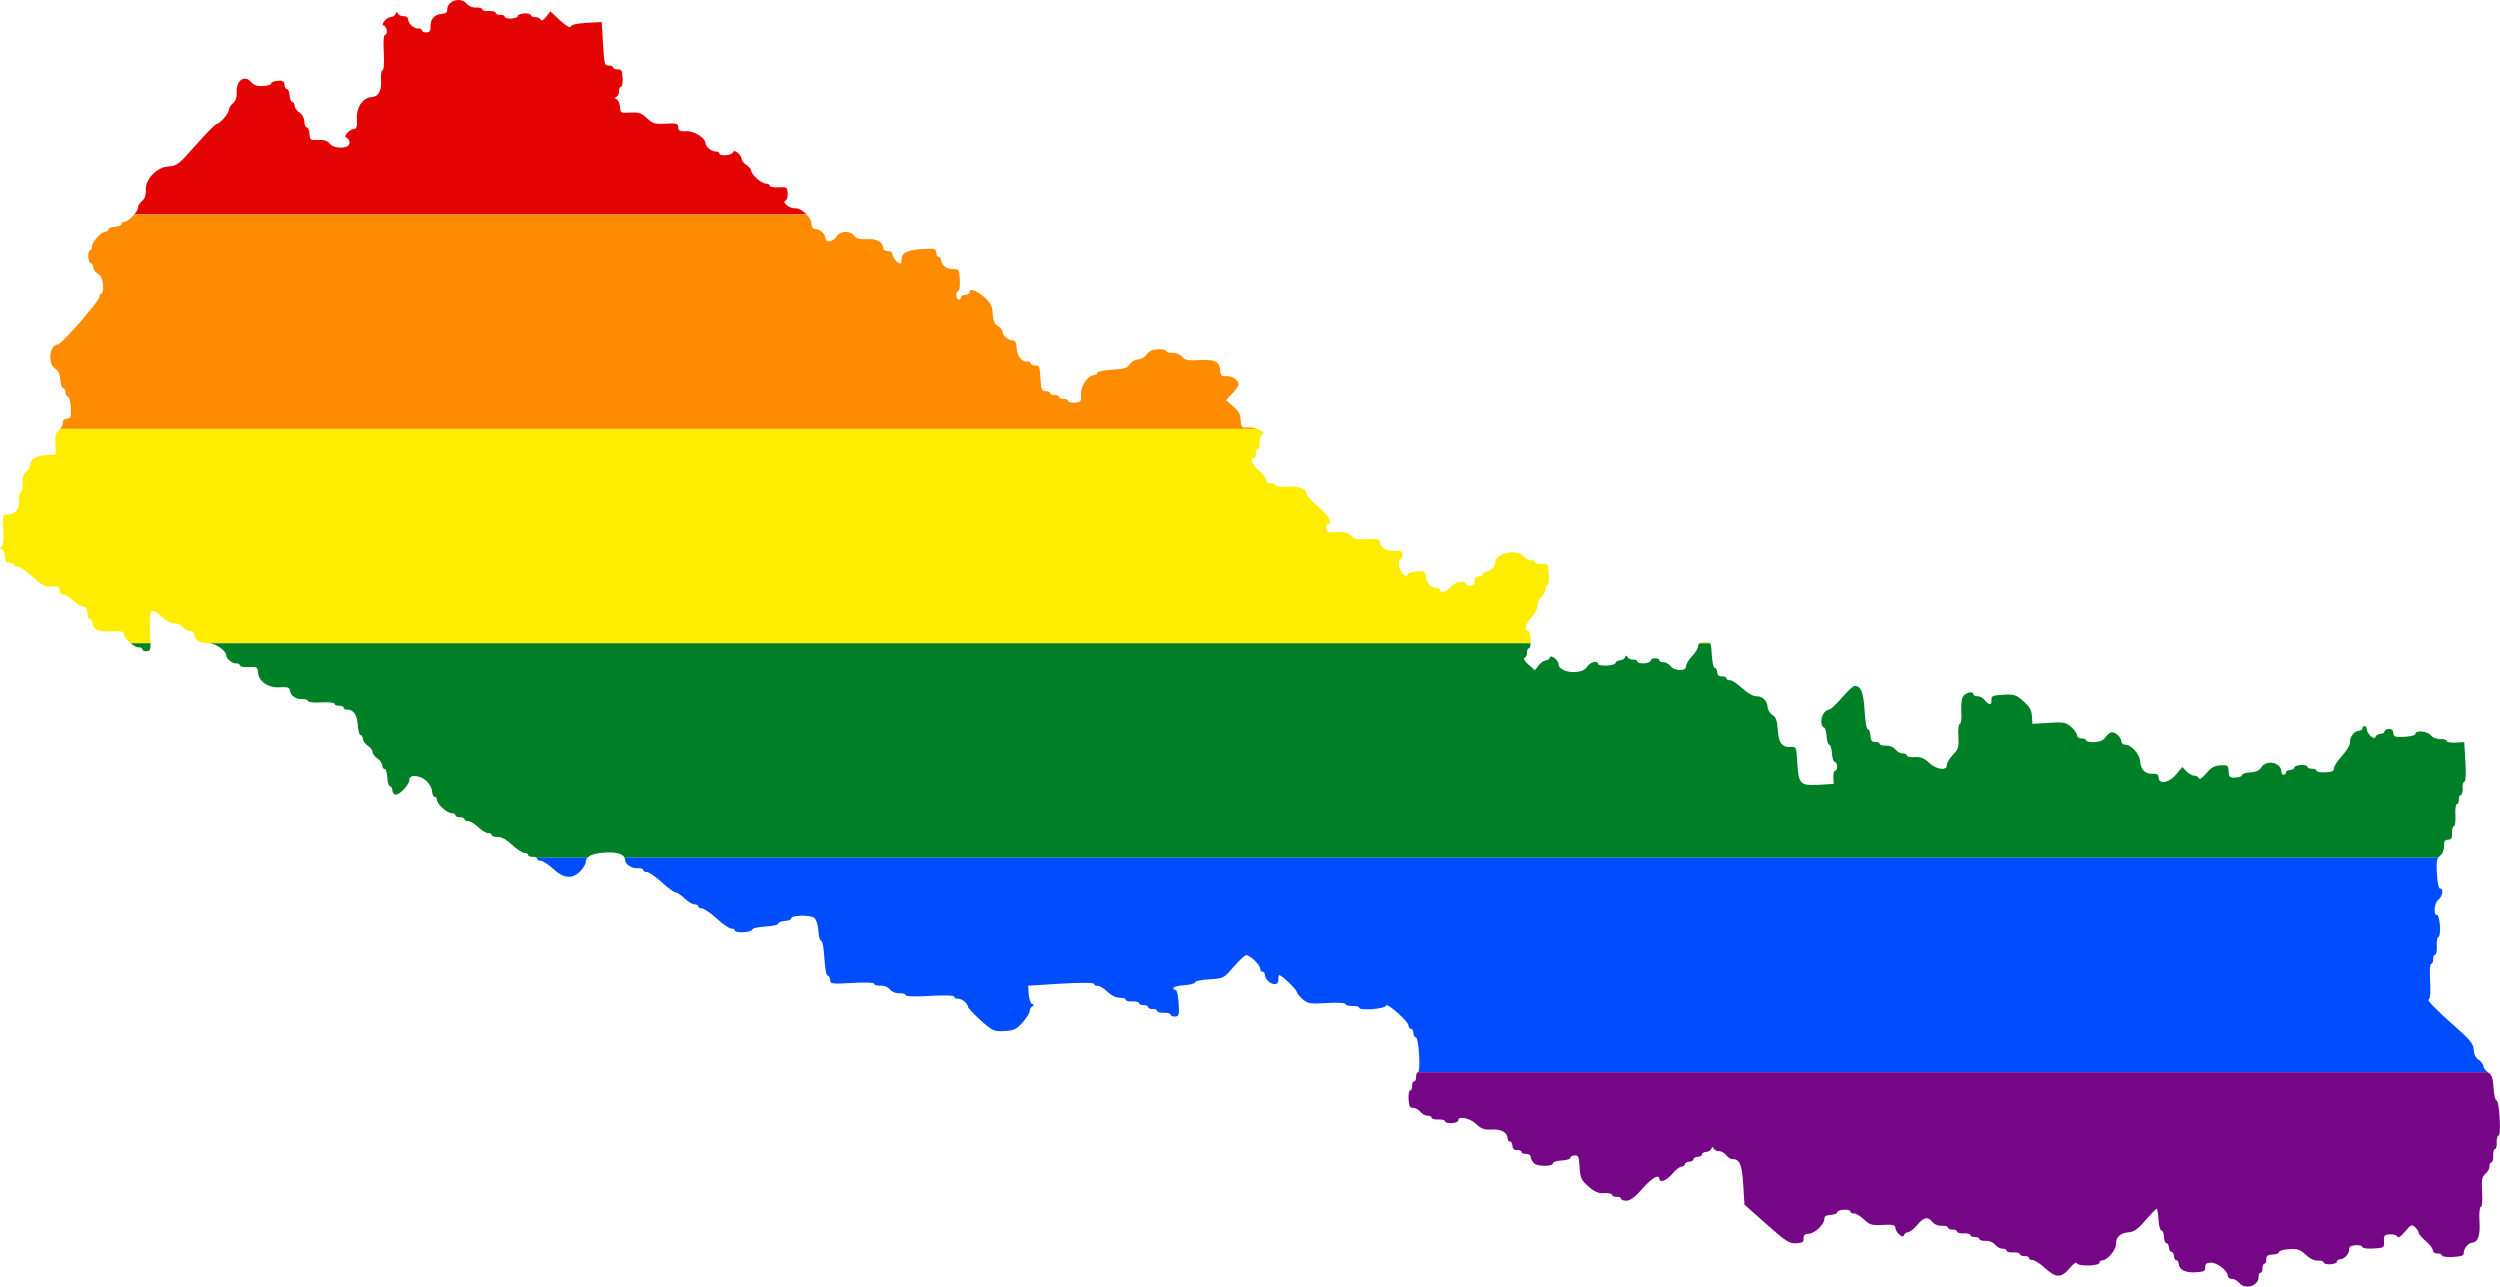
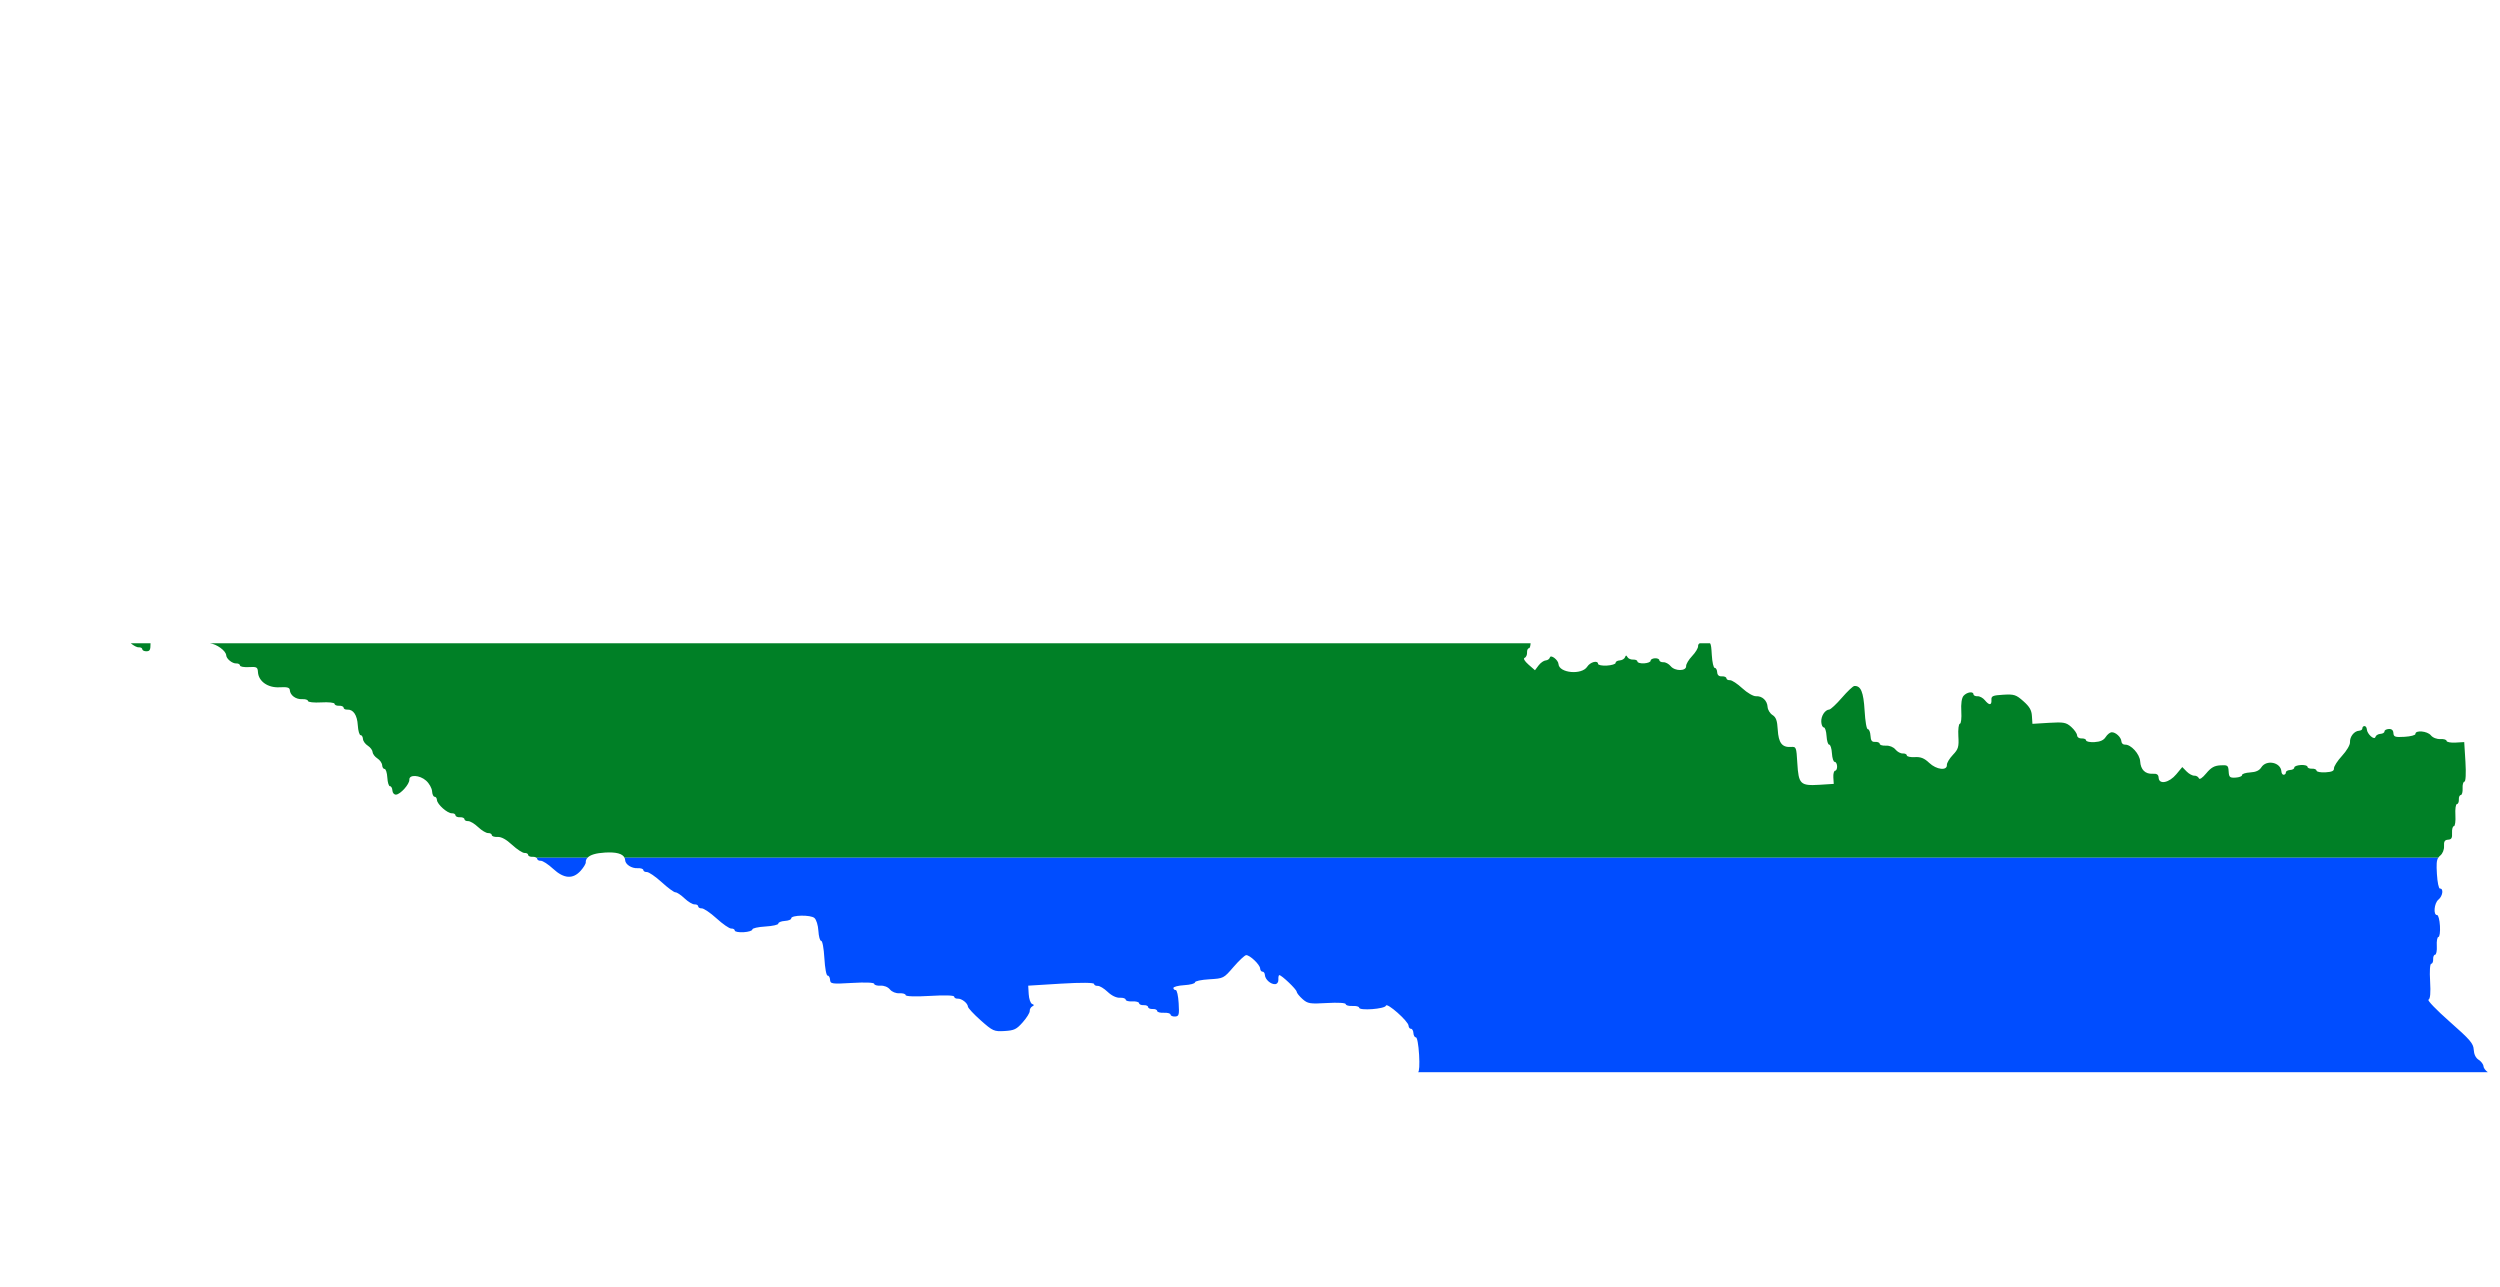
<svg xmlns="http://www.w3.org/2000/svg" xmlns:ns1="http://www.inkscape.org/namespaces/inkscape" xmlns:ns2="http://sodipodi.sourceforge.net/DTD/sodipodi-0.dtd" width="770.042" height="396.294" viewBox="0 0 770.042 396.294" id="svg2" version="1.1" ns1:version="0.48.1 " ns2:docname="ZZ1.svg">
  <defs id="defs18" />
  <ns2:namedview pagecolor="#ffffff" bordercolor="#666666" borderopacity="1" objecttolerance="10" gridtolerance="10" guidetolerance="10" ns1:pageopacity="0" ns1:pageshadow="2" ns1:window-width="1280" ns1:window-height="1004" id="namedview16" showgrid="false" fit-margin-top="0" fit-margin-left="0" fit-margin-right="0" fit-margin-bottom="0" ns1:zoom="0.70710678" ns1:cx="249.77098" ns1:cy="-48.489529" ns1:window-x="-8" ns1:window-y="-8" ns1:window-maximized="1" ns1:current-layer="svg2" />
-   <path style="fill:#e40303" d="m 140.959,0.008 c -1.694,0.113 -3.325,1.345 -3.219,3.125 0.041,0.689 -0.56,1.089 -1.688,1.156 -2.213,0.132 -3.569,1.662 -3.438,3.875 0.076,1.285 -0.251,1.753 -1.25,1.812 -0.742,0.044 -1.353,-0.223 -1.375,-0.594 -0.022,-0.371 -0.511,-0.628 -1.094,-0.594 -1.363,0.081 -3.107,-1.449 -3.188,-2.812 -0.035,-0.595 -0.618,-1.043 -1.344,-1 -0.711,0.042 -1.506,-0.299 -1.75,-0.75 -0.355,-0.656 -0.507,-0.631 -0.781,0.062 -0.189,0.477 -0.792,0.905 -1.344,0.938 -1.437,0.085 -3.393,2.358 -2.281,2.656 1.014,0.272 1.319,2.817 0.344,2.875 -0.393,0.023 -0.531,2.29 -0.344,5.438 0.187,3.148 0.018,5.414 -0.375,5.438 -0.371,0.022 -0.569,1.429 -0.469,3.125 0.2,3.371 -0.805,5.053 -3.062,5.188 -2.56,0.152 -4.58,3.211 -4.375,6.656 0.139,2.338 -0.067,3.077 -0.875,3.125 -1.478,0.088 -3.449,2.382 -2.312,2.688 0.47,0.126 0.895,0.82 0.938,1.531 0.112,1.879 -4.618,2.123 -6.094,0.312 -0.733,-0.899 -1.818,-1.262 -3.594,-1.156 -2.383,0.142 -2.544,0.017 -2.656,-1.875 -0.066,-1.113 -0.441,-1.991 -0.812,-1.969 -0.371,0.022 -0.72,-0.813 -0.781,-1.844 -0.065,-1.101 -0.705,-2.226 -1.531,-2.75 -0.774,-0.491 -1.43,-1.434 -1.469,-2.094 -0.039,-0.66 -0.379,-1.21 -0.75,-1.188 -0.371,0.022 -0.715,-0.856 -0.781,-1.969 -0.066,-1.113 -0.442,-1.991 -0.812,-1.969 -0.371,0.022 -0.706,-0.571 -0.75,-1.312 -0.062,-1.049 -0.52,-1.343 -2.094,-1.25 -1.113,0.066 -2.022,0.441 -2,0.812 0.022,0.371 -1.098,0.729 -2.5,0.812 -1.776,0.106 -2.861,-0.226 -3.594,-1.125 -2.059,-2.526 -4.787,-0.657 -4.562,3.125 0.088,1.486 -0.307,2.62 -1.156,3.312 -0.71,0.579 -1.248,1.446 -1.219,1.938 0.064,1.073 -2.781,4.376 -3.812,4.438 -0.402,0.024 -3.263,2.933 -6.375,6.469 -5.28,5.999 -5.843,6.441 -8.406,6.594 -3.651,0.217 -7.233,3.945 -7.031,7.344 0.087,1.461 -0.312,2.624 -1.156,3.312 -0.71,0.579 -1.248,1.446 -1.219,1.938 0.031,0.515 -0.477,1.364 -1.156,2.188 l 207.063,0 c -1.042,-1.096 -2.417,-1.939 -3.5,-1.875 -1.744,0.104 -4.244,-1.877 -3,-2.375 0.452,-0.181 0.752,-1.199 0.688,-2.281 -0.11,-1.846 -0.281,-1.963 -2.812,-1.812 -1.484,0.088 -2.697,-0.129 -2.719,-0.5 -0.022,-0.371 -0.52,-0.659 -1.094,-0.625 -1.275,0.076 -4.521,-2.706 -4.594,-3.938 -0.029,-0.491 -0.695,-1.322 -1.469,-1.812 -0.774,-0.491 -1.439,-1.28 -1.469,-1.781 -0.081,-1.37 -2.369,-3.257 -2.656,-2.188 -0.272,1.012 -4.161,1.386 -4.219,0.406 -0.022,-0.371 -0.511,-0.628 -1.094,-0.594 -1.227,0.073 -3.091,-1.399 -3.156,-2.5 -0.101,-1.7 -3.552,-3.892 -5.938,-3.75 -1.942,0.115 -2.404,-0.092 -2.469,-1.188 -0.071,-1.188 -0.517,-1.323 -3.844,-1.125 -3.327,0.198 -4.042,-0.004 -5.812,-1.688 -1.67,-1.588 -2.517,-1.872 -5.094,-1.719 -2.977,0.177 -3.107,0.107 -3.219,-1.781 -0.064,-1.082 -0.523,-2.124 -1,-2.312 -0.693,-0.275 -0.687,-0.458 -0.031,-0.812 0.451,-0.244 0.792,-1.008 0.75,-1.719 -0.042,-0.711 0.223,-1.322 0.594,-1.344 0.371,-0.022 0.588,-1.235 0.5,-2.719 -0.134,-2.248 -0.376,-2.692 -1.5,-2.625 -0.742,0.044 -1.384,-0.223 -1.406,-0.594 -0.022,-0.371 -0.633,-0.638 -1.375,-0.594 -1.259,0.075 -1.376,-0.392 -1.75,-6.688 l -0.406,-6.719 -4.656,0.25 c -3.132,0.186 -4.75,0.579 -4.906,1.156 -0.14,0.52 -1.432,-0.227 -3.25,-1.906 l -3,-2.781 -1.312,1.656 c -0.888,1.127 -1.451,1.429 -1.688,0.875 -0.194,-0.454 -0.914,-0.792 -1.625,-0.75 -0.711,0.042 -1.322,-0.223 -1.344,-0.594 -0.022,-0.371 -0.949,-0.629 -2.062,-0.562 -1.113,0.066 -2.022,0.41 -2,0.781 0.022,0.371 -0.856,0.746 -1.969,0.812 -1.113,0.066 -2.04,-0.192 -2.062,-0.562 -0.022,-0.371 -0.664,-0.638 -1.406,-0.594 -0.742,0.044 -1.353,-0.223 -1.375,-0.594 -0.022,-0.371 -0.949,-0.629 -2.062,-0.562 -1.113,0.066 -2.041,-0.16 -2.062,-0.531 -0.022,-0.371 -0.875,-0.624 -1.906,-0.562 -1.101,0.065 -2.319,-0.429 -2.938,-1.188 -0.698,-0.856 -1.734,-1.193 -2.75,-1.125 z" id="rect4" ns1:connector-curvature="0" />
-   <path style="fill:#ff8c00" d="m 41.365,66.04 c -0.943,1.144 -2.228,2.237 -2.969,2.281 -0.573,0.034 -1.022,0.348 -1,0.719 0.022,0.371 -0.856,0.746 -1.969,0.812 -1.113,0.066 -2.022,0.41 -2,0.781 0.022,0.371 -0.427,0.716 -1,0.75 -1.349,0.08 -4.174,3.244 -4.094,4.594 0.034,0.573 -0.223,1.072 -0.594,1.094 -0.371,0.022 -0.629,0.95 -0.562,2.062 0.066,1.113 0.41,1.991 0.781,1.969 0.371,-0.022 0.711,0.527 0.75,1.188 0.039,0.66 0.695,1.603 1.469,2.094 0.98,0.621 1.457,1.662 1.562,3.438 0.083,1.402 -0.129,2.572 -0.5,2.594 -0.371,0.022 -0.658,0.47 -0.625,1.031 0.069,1.154 -11.589,14.558 -12.719,14.625 -2.673,0.159 -3.348,5.932 -0.875,7.5 0.98,0.621 1.457,1.693 1.562,3.469 0.083,1.402 0.473,2.522 0.844,2.5 0.371,-0.022 0.706,0.571 0.75,1.312 0.044,0.742 0.379,1.335 0.75,1.312 0.371,-0.022 0.765,1.458 0.875,3.312 0.174,2.923 0.013,3.399 -1.156,3.469 -0.844,0.05 -1.326,0.531 -1.281,1.281 0.032,0.536 -0.328,1.295 -0.844,1.875 l 368.781,0 c -0.794,-0.292 -1.732,-0.489 -2.594,-0.438 -2.316,0.138 -2.393,0.053 -2.531,-2.281 -0.11,-1.846 -0.694,-2.857 -2.375,-4.25 l -2.188,-1.844 1.969,-2.094 c 1.088,-1.145 1.963,-2.41 1.938,-2.844 -0.08,-1.347 -2.028,-2.608 -3.844,-2.5 -1.413,0.084 -1.728,-0.243 -1.812,-1.656 -0.167,-2.804 -1.681,-3.564 -6.438,-3.281 -3.51,0.209 -4.481,0.027 -5.344,-1.031 -0.618,-0.758 -1.837,-1.253 -2.938,-1.188 -1.031,0.061 -1.884,-0.192 -1.906,-0.562 -0.022,-0.371 -1.192,-0.615 -2.594,-0.531 -1.776,0.105 -2.816,0.583 -3.438,1.562 -0.492,0.776 -1.673,1.475 -2.625,1.531 -0.952,0.057 -2.102,0.724 -2.594,1.5 -0.741,1.169 -1.669,1.462 -5.469,1.688 -2.599,0.154 -4.554,0.554 -4.531,0.938 0.022,0.371 -0.427,0.685 -1,0.719 -1.952,0.116 -4.183,3.412 -4.031,5.969 0.131,2.208 -0.007,2.42 -1.875,2.531 -1.113,0.066 -2.041,-0.192 -2.062,-0.562 -0.022,-0.371 -0.664,-0.638 -1.406,-0.594 -0.742,0.044 -1.353,-0.223 -1.375,-0.594 -0.022,-0.371 -0.664,-0.638 -1.406,-0.594 -0.742,0.044 -1.353,-0.223 -1.375,-0.594 -0.022,-0.371 -0.633,-0.638 -1.375,-0.594 -1.199,0.071 -1.38,-0.371 -1.594,-3.969 -0.214,-3.598 -0.395,-4.04 -1.594,-3.969 -0.742,0.044 -1.384,-0.223 -1.406,-0.594 -0.022,-0.371 -0.511,-0.66 -1.094,-0.625 -1.757,0.104 -3.098,-1.605 -3.25,-4.156 -0.103,-1.74 -0.422,-2.389 -1.188,-2.344 -1.3,0.077 -3.083,-1.421 -3.156,-2.656 -0.03,-0.501 -0.695,-1.322 -1.469,-1.812 -1.033,-0.655 -1.436,-1.646 -1.562,-3.781 -0.144,-2.42 -0.595,-3.295 -2.656,-5.125 -2.386,-2.119 -4.583,-2.809 -4.5,-1.406 0.022,0.371 -0.57,0.706 -1.312,0.75 -0.742,0.044 -1.335,0.41 -1.312,0.781 0.022,0.371 -0.285,0.665 -0.656,0.688 -0.371,0.022 -0.706,-0.539 -0.75,-1.281 -0.044,-0.742 0.223,-1.384 0.594,-1.406 0.371,-0.022 0.579,-1.551 0.469,-3.406 -0.189,-3.173 -0.274,-3.378 -1.906,-3.281 -1.952,0.116 -3.749,-1.158 -3.844,-2.75 -0.035,-0.583 -0.379,-1.053 -0.75,-1.031 -0.371,0.022 -0.706,-0.571 -0.75,-1.312 -0.072,-1.212 -0.517,-1.33 -4.5,-1.094 -4.558,0.271 -6.315,1.234 -6.188,3.375 0.035,0.583 -0.132,1.081 -0.344,1.094 -0.791,0.047 -2.408,-1.853 -2.469,-2.875 -0.036,-0.61 -0.661,-1.015 -1.438,-0.969 -0.777,0.046 -1.37,-0.358 -1.406,-0.969 -0.111,-1.863 -1.998,-2.899 -5.031,-2.719 -2.161,0.128 -3.225,-0.143 -4,-1.094 -1.354,-1.661 -4.227,-1.498 -5.375,0.312 -1.061,1.672 -3.286,2.005 -3.375,0.5 -0.081,-1.363 -1.793,-2.893 -3.156,-2.812 -0.686,0.041 -1.09,-0.545 -1.156,-1.656 -0.056,-0.934 -0.685,-1.984 -1.531,-2.875 l -207.063,0 z" id="rect6" ns1:connector-curvature="0" />
-   <path style="fill:#ffed00" d="m 18.521,132.102 c -0.119,0.134 -0.242,0.266 -0.375,0.375 -0.981,0.8 -1.239,1.831 -1.094,4.281 l 0.188,3.219 -3.062,0.188 c -3.095,0.184 -4.948,1.372 -4.844,3.125 0.03,0.501 -0.54,1.39 -1.25,1.969 -0.899,0.733 -1.231,1.818 -1.125,3.594 0.083,1.402 -0.16,2.572 -0.531,2.594 -0.371,0.022 -0.61,1.112 -0.531,2.438 0.169,2.843 -1.006,4.42 -3.406,4.562 -1.696,0.101 -1.74,0.22 -1.469,4.781 0.183,3.073 0.009,4.801 -0.531,5.094 -0.656,0.355 -0.662,0.507 0.031,0.781 0.477,0.189 0.936,1.23 1,2.312 0.09,1.518 0.428,1.968 1.469,1.906 0.742,-0.044 1.353,0.223 1.375,0.594 0.022,0.371 0.513,0.628 1.094,0.594 0.581,-0.035 2.645,1.377 4.562,3.125 2.896,2.64 3.877,3.15 5.875,3.031 1.955,-0.116 2.435,0.122 2.5,1.219 0.047,0.786 0.527,1.319 1.156,1.281 0.593,-0.035 1.988,0.793 3.094,1.844 1.106,1.051 2.469,1.879 3.062,1.844 0.749,-0.044 1.135,0.564 1.219,1.969 0.066,1.113 0.41,1.991 0.781,1.969 0.371,-0.022 0.715,0.448 0.75,1.031 0.121,2.032 1.976,2.886 5.844,2.656 2.94,-0.175 3.795,-0.003 3.844,0.812 0.044,0.745 1.025,1.936 2.125,2.844 l 6.094,0 c -0.007,-0.881 -0.058,-2.041 -0.156,-3.688 -0.411,-6.921 0.257,-7.692 3.812,-4.312 1.144,1.087 2.712,1.898 3.625,1.844 0.882,-0.052 2.077,0.477 2.656,1.188 0.579,0.71 1.59,1.258 2.25,1.219 0.66,-0.039 1.215,0.417 1.25,1 0.1,1.688 1.941,2.854 4.219,2.719 0.197,-0.012 0.408,0.003 0.625,0.031 l 406.813,0 c 0.027,-0.371 0.057,-0.781 0.031,-1.219 -0.088,-1.484 -0.473,-2.678 -0.844,-2.656 -1.357,0.081 -0.767,-2.167 1.094,-4.125 1.087,-1.144 1.867,-2.712 1.812,-3.625 -0.052,-0.882 0.508,-2.077 1.219,-2.656 0.71,-0.579 1.258,-1.59 1.219,-2.25 -0.039,-0.66 0.223,-1.228 0.594,-1.25 0.371,-0.022 0.579,-1.551 0.469,-3.406 -0.196,-3.298 -0.24,-3.368 -2.219,-3.25 -1.113,0.066 -2.04,-0.191 -2.062,-0.562 -0.022,-0.371 -0.59,-0.633 -1.25,-0.594 -0.66,0.039 -1.671,-0.508 -2.25,-1.219 -1.96,-2.404 -8.853,-0.915 -8.688,1.875 0.066,1.116 -1.577,2.802 -2.812,2.875 -0.583,0.035 -1.053,0.379 -1.031,0.75 0.022,0.371 -0.571,0.706 -1.312,0.75 -0.899,0.053 -1.304,0.507 -1.25,1.406 0.053,0.899 -0.382,1.384 -1.281,1.438 -0.742,0.044 -1.353,-0.223 -1.375,-0.594 -0.074,-1.247 -3.768,-0.481 -4.688,0.969 -0.921,1.453 -3.273,2.068 -3.344,0.875 -0.022,-0.371 -0.511,-0.66 -1.094,-0.625 -1.592,0.095 -3.103,-1.517 -3.219,-3.469 -0.093,-1.567 -0.362,-1.736 -2.75,-1.594 -1.504,0.089 -2.713,0.514 -2.844,1 -0.167,0.621 -0.57,0.583 -1.438,-0.188 -1.292,-1.147 -1.819,-4.497 -0.719,-4.562 0.371,-0.022 0.638,-0.664 0.594,-1.406 -0.065,-1.097 -0.541,-1.304 -2.5,-1.188 -2.551,0.152 -4.396,-0.993 -4.5,-2.75 -0.05,-0.842 -0.874,-0.996 -3.969,-0.812 -3.125,0.186 -4.094,-0.028 -4.938,-1.062 -0.8,-0.981 -1.831,-1.239 -4.281,-1.094 -2.774,0.165 -3.244,0.005 -3.312,-1.156 -0.044,-0.742 0.223,-1.384 0.594,-1.406 1.604,-0.095 0.276,-2.359 -3.031,-5.219 -1.962,-1.697 -3.569,-3.453 -3.594,-3.875 -0.103,-1.741 -2.169,-2.562 -5.844,-2.344 -2.067,0.123 -3.791,-0.067 -3.812,-0.438 -0.022,-0.371 -0.633,-0.638 -1.375,-0.594 -0.787,0.047 -1.4,-0.371 -1.438,-1 -0.035,-0.593 -1.013,-1.901 -2.188,-2.875 -2.08,-1.724 -2.951,-3.857 -1.594,-3.938 0.371,-0.022 0.638,-0.664 0.594,-1.406 -0.044,-0.742 0.223,-1.353 0.594,-1.375 0.371,-0.022 0.627,-0.949 0.562,-2.031 -0.064,-1.082 0.267,-2.1 0.719,-2.281 1.052,-0.421 0.08,-1.328 -1.406,-1.875 l -368.781,0 z m 507.156,65.656 c -0.194,0.003 -0.403,0.016 -0.656,0.031 -0.664,0.04 -1.145,0.162 -1.469,0.344 l 3.188,0 c -0.212,-0.3 -0.527,-0.384 -1.062,-0.375 z" id="rect8" ns1:connector-curvature="0" />
  <path style="fill:#008026" d="m 40.272,198.133 c 0.892,0.736 1.865,1.286 2.469,1.25 0.573,-0.034 1.072,0.223 1.094,0.594 0.022,0.371 0.633,0.669 1.375,0.625 0.883,-0.052 1.174,-0.342 1.156,-2.469 l -6.094,0 z m 24.375,0 c 2.097,0.274 4.946,2.29 5.031,3.719 0.065,1.101 1.898,2.573 3.125,2.5 0.583,-0.035 1.103,0.254 1.125,0.625 0.022,0.371 1.235,0.588 2.719,0.5 2.441,-0.145 2.72,0.009 2.812,1.562 0.168,2.825 3.073,4.869 6.656,4.656 2.338,-0.139 3.108,0.067 3.156,0.875 0.095,1.592 1.861,2.897 3.812,2.781 0.954,-0.057 1.759,0.192 1.781,0.562 0.022,0.375 1.845,0.571 4.094,0.438 2.249,-0.134 4.072,0.063 4.094,0.438 0.022,0.371 0.633,0.638 1.375,0.594 0.742,-0.044 1.384,0.223 1.406,0.594 0.022,0.371 0.511,0.628 1.094,0.594 1.898,-0.113 3.092,1.66 3.281,4.844 0.101,1.696 0.504,3.053 0.875,3.031 0.371,-0.022 0.68,0.527 0.719,1.188 0.039,0.66 0.726,1.572 1.5,2.062 0.774,0.491 1.434,1.391 1.469,1.969 0.034,0.578 0.695,1.447 1.469,1.938 0.774,0.491 1.43,1.434 1.469,2.094 0.039,0.66 0.379,1.178 0.75,1.156 0.371,-0.022 0.756,1.172 0.844,2.656 0.088,1.484 0.441,2.678 0.812,2.656 0.371,-0.022 0.706,0.571 0.75,1.312 0.046,0.767 0.532,1.317 1.125,1.281 1.349,-0.08 4.174,-3.244 4.094,-4.594 -0.098,-1.647 3.173,-1.48 5.156,0.281 0.965,0.857 1.788,2.337 1.844,3.281 0.056,0.944 0.41,1.71 0.781,1.688 0.371,-0.022 0.685,0.427 0.719,1 0.08,1.349 3.275,4.174 4.625,4.094 0.573,-0.034 1.072,0.254 1.094,0.625 0.022,0.371 0.633,0.638 1.375,0.594 0.742,-0.044 1.353,0.223 1.375,0.594 0.022,0.371 0.532,0.629 1.125,0.594 0.593,-0.035 1.988,0.792 3.094,1.844 1.106,1.051 2.501,1.879 3.094,1.844 0.593,-0.035 1.103,0.254 1.125,0.625 0.022,0.371 0.825,0.619 1.781,0.562 1.147,-0.068 2.653,0.759 4.469,2.438 1.514,1.399 3.258,2.535 3.844,2.5 0.586,-0.035 1.072,0.223 1.094,0.594 0.022,0.371 0.633,0.638 1.375,0.594 0.499,-0.03 0.937,0.092 1.188,0.281 l 15.719,0 c 0.817,-0.893 2.589,-1.428 5.375,-1.594 3.443,-0.205 5.435,0.331 6.031,1.594 l 558.656,0 c 0.156,-0.244 0.346,-0.454 0.594,-0.656 0.758,-0.618 1.254,-1.837 1.188,-2.938 -0.085,-1.425 0.224,-1.908 1.25,-1.969 1.049,-0.062 1.313,-0.52 1.219,-2.094 -0.066,-1.113 0.192,-2.04 0.562,-2.062 0.371,-0.022 0.579,-1.551 0.469,-3.406 -0.11,-1.855 0.098,-3.384 0.469,-3.406 0.371,-0.022 0.638,-0.664 0.594,-1.406 -0.044,-0.742 0.223,-1.353 0.594,-1.375 0.371,-0.022 0.628,-0.949 0.562,-2.062 -0.066,-1.113 0.191,-2.041 0.562,-2.062 0.4,-0.024 0.526,-2.527 0.312,-6.125 l -0.375,-6.062 -2.688,0.156 c -1.484,0.088 -2.728,-0.16 -2.75,-0.531 -0.022,-0.371 -0.875,-0.624 -1.906,-0.562 -1.101,0.065 -2.32,-0.398 -2.938,-1.156 -1.085,-1.33 -4.824,-1.653 -4.75,-0.406 0.022,0.371 -1.489,0.765 -3.344,0.875 -2.923,0.174 -3.368,0.013 -3.438,-1.156 -0.053,-0.899 -0.538,-1.304 -1.438,-1.25 -0.742,0.044 -1.335,0.379 -1.312,0.75 0.022,0.371 -0.539,0.708 -1.25,0.75 -0.711,0.042 -1.405,0.468 -1.531,0.938 -0.305,1.136 -2.568,-0.866 -2.656,-2.344 -0.035,-0.583 -0.379,-1.022 -0.75,-1 -0.371,0.022 -0.647,0.348 -0.625,0.719 0.022,0.371 -0.448,0.684 -1.031,0.719 -1.506,0.09 -2.882,1.86 -2.781,3.562 0.048,0.81 -1.048,2.65 -2.469,4.188 -1.399,1.514 -2.504,3.258 -2.469,3.844 0.047,0.792 -0.617,1.099 -2.625,1.219 -1.484,0.088 -2.728,-0.16 -2.75,-0.531 -0.022,-0.371 -0.664,-0.638 -1.406,-0.594 -0.742,0.044 -1.353,-0.223 -1.375,-0.594 -0.022,-0.371 -0.949,-0.597 -2.062,-0.531 -1.113,0.066 -2.022,0.41 -2,0.781 0.022,0.371 -0.539,0.706 -1.281,0.75 -0.742,0.044 -1.335,0.379 -1.312,0.75 0.022,0.371 -0.285,0.697 -0.656,0.719 -0.371,0.022 -0.684,-0.417 -0.719,-1 -0.169,-2.848 -4.611,-3.768 -6.188,-1.281 -0.621,0.98 -1.662,1.457 -3.438,1.562 -1.402,0.083 -2.522,0.442 -2.5,0.812 0.022,0.371 -0.856,0.715 -1.969,0.781 -1.799,0.107 -2.049,-0.107 -2.156,-1.906 -0.111,-1.873 -0.315,-2.009 -2.562,-1.875 -1.866,0.111 -2.859,0.689 -4.344,2.469 -1.22,1.463 -2.067,2.022 -2.281,1.5 -0.186,-0.454 -0.8,-0.815 -1.375,-0.781 -0.575,0.034 -1.643,-0.532 -2.375,-1.281 l -1.344,-1.375 -1.844,2.219 c -2.188,2.64 -5.308,3.27 -5.438,1.094 -0.059,-0.999 -0.528,-1.326 -1.812,-1.25 -2.322,0.138 -3.723,-1.257 -3.875,-3.812 -0.135,-2.268 -2.863,-5.265 -4.688,-5.156 -0.573,0.034 -1.059,-0.417 -1.094,-1 -0.077,-1.3 -1.796,-2.886 -3.031,-2.812 -0.501,0.03 -1.322,0.695 -1.812,1.469 -0.621,0.98 -1.662,1.457 -3.438,1.562 -1.402,0.083 -2.572,-0.16 -2.594,-0.531 -0.022,-0.371 -0.633,-0.638 -1.375,-0.594 -0.767,0.046 -1.371,-0.376 -1.406,-0.969 -0.034,-0.574 -0.848,-1.737 -1.812,-2.594 -1.552,-1.378 -2.339,-1.518 -6.844,-1.25 l -5.094,0.312 -0.156,-2.406 c -0.108,-1.82 -0.733,-2.883 -2.625,-4.562 -2.23,-1.98 -2.828,-2.2 -6.188,-2 -3.283,0.195 -3.727,0.407 -3.656,1.594 0.102,1.72 -0.689,1.74 -2.031,0.094 -0.579,-0.71 -1.59,-1.258 -2.25,-1.219 -0.66,0.039 -1.228,-0.223 -1.25,-0.594 -0.06,-1.002 -2.023,-0.702 -3.062,0.469 -0.569,0.64 -0.828,2.423 -0.688,4.781 0.123,2.067 -0.066,3.791 -0.438,3.812 -0.371,0.022 -0.592,1.735 -0.469,3.812 0.198,3.327 -0.004,4.01 -1.688,5.781 -1.051,1.106 -1.879,2.501 -1.844,3.094 0.111,1.871 -3.215,1.488 -5.438,-0.625 -1.514,-1.439 -2.61,-1.89 -4.438,-1.781 -1.335,0.079 -2.447,-0.16 -2.469,-0.531 -0.022,-0.371 -0.59,-0.633 -1.25,-0.594 -0.66,0.039 -1.671,-0.508 -2.25,-1.219 -0.618,-0.758 -1.837,-1.253 -2.938,-1.188 -1.031,0.061 -1.884,-0.192 -1.906,-0.562 -0.022,-0.371 -0.633,-0.638 -1.375,-0.594 -1.049,0.062 -1.375,-0.364 -1.469,-1.938 -0.066,-1.113 -0.441,-1.991 -0.812,-1.969 -0.397,0.024 -0.798,-2.345 -1,-5.75 -0.34,-5.726 -1.156,-7.681 -3.156,-7.562 -0.422,0.025 -2.147,1.663 -3.844,3.625 -1.697,1.962 -3.453,3.6 -3.875,3.625 -1.327,0.079 -2.576,2.009 -2.469,3.812 0.057,0.954 0.41,1.71 0.781,1.688 0.371,-0.022 0.756,1.172 0.844,2.656 0.088,1.484 0.441,2.678 0.812,2.656 0.371,-0.022 0.756,1.172 0.844,2.656 0.088,1.484 0.473,2.678 0.844,2.656 0.371,-0.022 0.706,0.571 0.75,1.312 0.044,0.742 -0.223,1.384 -0.594,1.406 -0.371,0.022 -0.629,0.949 -0.562,2.062 l 0.125,2 -4.438,0.281 c -5.854,0.348 -6.396,-0.182 -6.781,-6.656 -0.299,-5.036 -0.321,-5.102 -2.031,-5 -2.678,0.159 -3.759,-1.263 -4,-5.312 -0.169,-2.835 -0.52,-3.83 -1.625,-4.531 -0.774,-0.491 -1.448,-1.597 -1.5,-2.469 -0.118,-1.979 -1.66,-3.426 -3.562,-3.312 -0.81,0.048 -2.681,-1.016 -4.219,-2.438 -1.514,-1.399 -3.227,-2.535 -3.812,-2.5 -0.586,0.035 -1.072,-0.223 -1.094,-0.594 -0.022,-0.371 -0.664,-0.638 -1.406,-0.594 -0.899,0.053 -1.384,-0.382 -1.438,-1.281 -0.044,-0.742 -0.379,-1.335 -0.75,-1.312 -0.375,0.022 -0.773,-1.752 -0.906,-4 -0.127,-2.142 -0.207,-3.134 -0.531,-3.594 l -3.188,0 c -0.36,0.202 -0.523,0.48 -0.5,0.875 0.035,0.593 -0.793,1.957 -1.844,3.062 -1.051,1.106 -1.879,2.501 -1.844,3.094 0.095,1.599 -3.449,1.628 -4.75,0.031 -0.579,-0.71 -1.59,-1.258 -2.25,-1.219 -0.66,0.039 -1.228,-0.254 -1.25,-0.625 -0.022,-0.371 -0.633,-0.638 -1.375,-0.594 -0.742,0.044 -1.335,0.379 -1.312,0.75 0.022,0.371 -0.887,0.746 -2,0.812 -1.113,0.066 -2.041,-0.192 -2.062,-0.562 -0.022,-0.371 -0.601,-0.636 -1.312,-0.594 -0.711,0.042 -1.506,-0.299 -1.75,-0.75 -0.355,-0.656 -0.507,-0.631 -0.781,0.062 -0.189,0.476 -0.914,0.895 -1.625,0.938 -0.711,0.042 -1.272,0.379 -1.25,0.75 0.022,0.371 -1.203,0.756 -2.688,0.844 -1.484,0.088 -2.697,-0.16 -2.719,-0.531 -0.071,-1.193 -2.422,-0.578 -3.344,0.875 -1.661,2.62 -8.678,1.978 -8.844,-0.812 -0.075,-1.27 -2.386,-3.037 -2.656,-2.031 -0.126,0.47 -0.706,0.872 -1.281,0.906 -0.575,0.034 -1.559,0.714 -2.188,1.531 l -1.125,1.5 -2,-1.75 c -1.258,-1.117 -1.669,-1.888 -1.156,-2.094 0.444,-0.178 0.761,-0.914 0.719,-1.625 -0.042,-0.711 0.223,-1.29 0.594,-1.312 0.261,-0.016 0.435,-0.645 0.5,-1.531 l -406.813,0 z" id="rect10" ns1:connector-curvature="0" />
  <path style="fill:#004dff" d="m 165.24,264.196 c 0.122,0.092 0.212,0.191 0.219,0.312 0.022,0.371 0.508,0.66 1.094,0.625 0.586,-0.035 2.298,1.069 3.812,2.469 3.333,3.08 6.119,3.279 8.531,0.562 0.856,-0.965 1.556,-2.117 1.531,-2.531 -0.033,-0.559 0.16,-1.031 0.531,-1.438 l -15.719,0 z m 27.125,0 c 0.108,0.229 0.171,0.473 0.188,0.75 0.079,1.331 2.007,2.576 3.812,2.469 0.954,-0.057 1.759,0.192 1.781,0.562 0.022,0.371 0.513,0.659 1.094,0.625 0.581,-0.035 2.645,1.377 4.562,3.125 1.917,1.748 3.818,3.151 4.25,3.125 0.432,-0.026 1.707,0.824 2.812,1.875 1.106,1.051 2.501,1.879 3.094,1.844 0.593,-0.035 1.072,0.223 1.094,0.594 0.022,0.371 0.513,0.659 1.094,0.625 0.581,-0.035 2.645,1.346 4.562,3.094 1.917,1.748 3.951,3.16 4.531,3.125 0.581,-0.034 1.072,0.254 1.094,0.625 0.022,0.371 1.266,0.588 2.75,0.5 1.484,-0.088 2.678,-0.473 2.656,-0.844 -0.022,-0.375 1.752,-0.773 4,-0.906 2.249,-0.134 4.022,-0.531 4,-0.906 -0.022,-0.371 0.887,-0.746 2,-0.812 1.113,-0.066 1.991,-0.41 1.969,-0.781 -0.062,-1.05 5.997,-1.155 7.156,-0.125 0.587,0.521 1.113,2.196 1.219,3.969 0.101,1.696 0.473,3.085 0.844,3.062 0.393,-0.023 0.813,2.196 1,5.344 0.187,3.148 0.607,5.398 1,5.375 0.371,-0.022 0.706,0.539 0.75,1.281 0.075,1.259 0.517,1.343 6.812,0.969 4.048,-0.24 6.757,-0.124 6.781,0.281 0.022,0.371 0.906,0.624 1.938,0.562 1.101,-0.065 2.288,0.398 2.906,1.156 0.618,0.758 1.837,1.253 2.938,1.188 1.031,-0.061 1.884,0.192 1.906,0.562 0.024,0.409 2.972,0.517 7.469,0.25 4.497,-0.267 7.444,-0.19 7.469,0.219 0.022,0.371 0.511,0.66 1.094,0.625 1.219,-0.072 3.092,1.382 3.156,2.469 0.024,0.406 1.784,2.307 3.938,4.219 3.711,3.295 4.111,3.473 7.344,3.281 2.991,-0.178 3.664,-0.514 5.594,-2.688 1.21,-1.363 2.188,-2.931 2.156,-3.469 -0.032,-0.538 0.299,-1.162 0.75,-1.406 0.656,-0.355 0.662,-0.507 -0.031,-0.781 -0.477,-0.189 -0.945,-1.546 -1.031,-3 l -0.156,-2.625 10.125,-0.625 c 6.296,-0.374 10.131,-0.326 10.156,0.094 0.022,0.371 0.532,0.629 1.125,0.594 0.593,-0.035 1.957,0.793 3.062,1.844 1.236,1.175 2.703,1.877 3.781,1.812 0.964,-0.057 1.759,0.223 1.781,0.594 0.022,0.371 0.95,0.597 2.062,0.531 1.113,-0.066 2.041,0.192 2.062,0.562 0.022,0.371 0.664,0.638 1.406,0.594 0.742,-0.044 1.353,0.223 1.375,0.594 0.022,0.371 0.664,0.638 1.406,0.594 0.742,-0.044 1.353,0.223 1.375,0.594 0.022,0.371 0.95,0.629 2.062,0.562 1.113,-0.066 2.041,0.192 2.062,0.562 0.022,0.371 0.664,0.638 1.406,0.594 1.199,-0.071 1.308,-0.527 1.094,-4.125 -0.134,-2.248 -0.531,-4.054 -0.906,-4.031 -0.371,0.022 -0.697,-0.254 -0.719,-0.625 -0.022,-0.371 1.489,-0.765 3.344,-0.875 1.855,-0.11 3.334,-0.504 3.312,-0.875 -0.023,-0.381 1.904,-0.789 4.406,-0.938 4.426,-0.263 4.417,-0.277 7.5,-3.844 1.697,-1.962 3.432,-3.569 3.844,-3.594 1.117,-0.066 4.241,2.896 4.312,4.094 0.034,0.573 0.379,1.022 0.75,1 0.371,-0.022 0.684,0.448 0.719,1.031 0.081,1.363 1.793,2.893 3.156,2.812 0.61,-0.036 1.046,-0.629 1,-1.406 -0.044,-0.742 0.083,-1.363 0.281,-1.375 0.679,-0.04 5.3,4.366 5.344,5.094 0.024,0.4 0.848,1.425 1.812,2.281 1.589,1.41 2.279,1.529 7.5,1.219 3.393,-0.202 5.789,-0.053 5.812,0.344 0.022,0.371 0.949,0.629 2.062,0.562 1.113,-0.066 2.041,0.16 2.062,0.531 0.059,0.993 7.976,0.394 8.25,-0.625 0.286,-1.065 6.886,4.766 6.969,6.156 0.034,0.566 0.379,0.991 0.75,0.969 0.371,-0.022 0.706,0.571 0.75,1.312 0.044,0.742 0.379,1.335 0.75,1.312 0.393,-0.023 0.813,2.227 1,5.375 0.181,3.05 0.053,5.22 -0.312,5.375 l 329.5,0 c -0.718,-0.501 -1.312,-1.297 -1.344,-1.844 -0.034,-0.578 -0.695,-1.478 -1.469,-1.969 -0.92,-0.583 -1.444,-1.663 -1.531,-3.125 -0.115,-1.938 -1.11,-3.078 -7.438,-8.656 -4.013,-3.538 -6.942,-6.573 -6.5,-6.75 0.54,-0.216 0.713,-2.066 0.5,-5.656 -0.185,-3.11 -0.049,-5.383 0.344,-5.406 0.371,-0.022 0.638,-0.633 0.594,-1.375 -0.044,-0.742 0.223,-1.384 0.594,-1.406 0.371,-0.022 0.619,-1.235 0.531,-2.719 -0.088,-1.484 0.129,-2.728 0.5,-2.75 0.371,-0.022 0.579,-1.551 0.469,-3.406 -0.11,-1.855 -0.504,-3.366 -0.875,-3.344 -1.247,0.074 -0.924,-3.665 0.406,-4.75 1.334,-1.087 1.661,-3.477 0.469,-3.406 -0.384,0.023 -0.783,-1.932 -0.938,-4.531 -0.174,-2.922 -0.115,-4.155 0.406,-4.969 l -558.656,0 z" id="rect12" ns1:connector-curvature="0" />
-   <path style="fill:#750787" d="m 436.803,330.258 c -0.012,0.005 -0.019,0.03 -0.031,0.031 -0.371,0.022 -0.638,0.664 -0.594,1.406 0.044,0.742 -0.223,1.353 -0.594,1.375 -0.371,0.022 -0.669,0.664 -0.625,1.406 0.044,0.742 -0.223,1.353 -0.594,1.375 -0.371,0.022 -0.588,1.266 -0.5,2.75 0.127,2.137 0.424,2.682 1.375,2.625 0.66,-0.039 1.671,0.508 2.25,1.219 0.579,0.71 1.59,1.258 2.25,1.219 0.66,-0.039 1.197,0.223 1.219,0.594 0.022,0.371 0.95,0.629 2.062,0.562 1.113,-0.066 2.072,0.191 2.094,0.562 0.022,0.371 0.949,0.629 2.062,0.562 1.113,-0.066 1.991,-0.441 1.969,-0.812 -0.089,-1.5 3.524,-0.818 5.469,1.031 1.612,1.533 2.588,1.884 4.844,1.75 2.913,-0.173 4.797,0.852 4.906,2.688 0.035,0.583 0.379,1.053 0.75,1.031 0.371,-0.022 0.706,0.571 0.75,1.312 0.053,0.899 0.507,1.335 1.406,1.281 0.742,-0.044 1.384,0.223 1.406,0.594 0.022,0.371 0.633,0.638 1.375,0.594 0.777,-0.046 1.401,0.358 1.438,0.969 0.035,0.583 0.501,1.47 1.062,1.969 1.154,1.025 5.874,0.973 5.812,-0.062 -0.022,-0.371 1.172,-0.756 2.656,-0.844 1.484,-0.088 2.678,-0.442 2.656,-0.812 -0.022,-0.371 0.57,-0.706 1.312,-0.75 1.186,-0.07 1.367,0.342 1.562,3.625 0.2,3.36 0.489,3.958 2.719,5.938 1.892,1.68 3.024,2.171 4.844,2.062 1.311,-0.078 2.416,0.16 2.438,0.531 0.022,0.371 0.633,0.638 1.375,0.594 0.742,-0.044 1.384,0.223 1.406,0.594 0.022,0.371 0.798,0.65 1.75,0.594 1.188,-0.071 2.693,-1.237 4.812,-3.688 2.859,-3.308 5.155,-4.635 5.25,-3.031 0.081,1.357 2.245,0.518 3.969,-1.562 0.974,-1.175 2.251,-2.183 2.844,-2.219 0.593,-0.035 1.053,-0.348 1.031,-0.719 -0.022,-0.371 0.57,-0.737 1.312,-0.781 0.742,-0.044 1.335,-0.379 1.312,-0.75 -0.022,-0.371 0.57,-0.706 1.312,-0.75 0.742,-0.044 1.335,-0.379 1.312,-0.75 -0.022,-0.371 0.539,-0.708 1.25,-0.75 0.711,-0.042 1.436,-0.461 1.625,-0.938 0.275,-0.693 0.426,-0.718 0.781,-0.062 0.244,0.451 0.965,0.787 1.594,0.75 0.629,-0.037 1.609,0.508 2.188,1.219 0.579,0.71 1.468,1.28 1.969,1.25 2.184,-0.13 2.944,1.677 3.312,7.875 l 0.375,6.125 6.781,6.031 c 5.99,5.318 7.063,5.999 9.156,5.875 1.92,-0.114 2.346,-0.376 2.281,-1.469 -0.059,-0.996 0.358,-1.393 1.625,-1.469 1.893,-0.112 4.879,-3.017 4.781,-4.656 -0.042,-0.709 0.593,-1.075 1.969,-1.156 1.113,-0.066 1.991,-0.41 1.969,-0.781 -0.022,-0.371 0.887,-0.746 2,-0.812 1.113,-0.066 2.041,0.191 2.062,0.562 0.022,0.371 0.532,0.629 1.125,0.594 0.593,-0.035 1.957,0.793 3.062,1.844 1.771,1.684 2.486,1.885 5.812,1.688 2.984,-0.177 3.794,0.006 3.844,0.844 0.088,1.478 2.351,3.48 2.656,2.344 0.126,-0.469 0.688,-0.904 1.25,-0.938 0.562,-0.033 1.839,-1.013 2.812,-2.188 2.071,-2.499 3.236,-2.749 4.688,-0.969 0.618,0.758 1.805,1.253 2.906,1.188 1.031,-0.061 1.884,0.191 1.906,0.562 0.022,0.371 0.664,0.638 1.406,0.594 0.742,-0.044 1.353,0.223 1.375,0.594 0.022,0.371 0.949,0.629 2.062,0.562 1.113,-0.066 2.041,0.192 2.062,0.562 0.022,0.371 0.664,0.638 1.406,0.594 0.742,-0.044 1.353,0.223 1.375,0.594 0.022,0.371 0.906,0.624 1.938,0.562 1.101,-0.065 2.288,0.429 2.906,1.188 0.579,0.71 1.59,1.258 2.25,1.219 0.66,-0.039 1.228,0.223 1.25,0.594 0.022,0.371 0.949,0.629 2.062,0.562 1.113,-0.066 2.04,0.16 2.062,0.531 0.022,0.371 0.664,0.638 1.406,0.594 0.742,-0.044 1.353,0.223 1.375,0.594 0.022,0.371 0.508,0.66 1.094,0.625 0.586,-0.035 2.33,1.07 3.844,2.469 3.349,3.095 5.047,3.115 7.594,0.062 1.22,-1.463 2.067,-2.022 2.281,-1.5 0.408,0.994 6.997,0.788 6.938,-0.219 -0.022,-0.371 0.427,-0.716 1,-0.75 1.524,-0.091 4.161,-3.341 4.062,-5 -0.121,-2.036 1.39,-3.448 3.844,-3.594 1.651,-0.098 2.811,-0.903 5.219,-3.688 1.697,-1.962 3.259,-3.581 3.469,-3.594 0.21,-0.013 0.452,1.489 0.562,3.344 0.11,1.855 0.504,3.366 0.875,3.344 0.371,-0.022 0.746,0.856 0.812,1.969 0.066,1.113 0.41,2.022 0.781,2 0.371,-0.022 0.706,0.571 0.75,1.312 0.044,0.742 0.379,1.335 0.75,1.312 0.371,-0.022 0.737,0.571 0.781,1.312 0.044,0.742 0.379,1.303 0.75,1.281 0.371,-0.022 0.684,0.448 0.719,1.031 0.113,1.898 2.004,2.877 5.188,2.688 2.634,-0.157 3.068,-0.379 3,-1.531 -0.059,-0.996 0.389,-1.362 1.656,-1.438 1.893,-0.113 5.184,2.392 5.281,4.031 0.034,0.573 0.59,1.008 1.25,0.969 0.66,-0.039 1.702,0.54 2.281,1.25 1.86,2.282 6.138,0.848 5.969,-2 -0.035,-0.583 0.223,-1.103 0.594,-1.125 0.371,-0.022 0.638,-0.633 0.594,-1.375 -0.044,-0.742 0.223,-1.384 0.594,-1.406 0.371,-0.022 0.638,-0.633 0.594,-1.375 -0.062,-1.049 0.395,-1.375 1.969,-1.469 1.113,-0.066 1.991,-0.41 1.969,-0.781 -0.022,-0.371 1.356,-0.774 3.062,-0.875 2.577,-0.153 3.455,0.131 5.125,1.719 1.236,1.175 2.672,1.877 3.75,1.812 0.964,-0.057 1.759,0.191 1.781,0.562 0.022,0.371 0.949,0.629 2.062,0.562 1.113,-0.066 2.022,-0.41 2,-0.781 -0.022,-0.371 0.448,-0.715 1.031,-0.75 1.363,-0.081 2.862,-1.793 2.781,-3.156 -0.043,-0.728 0.579,-1.105 1.969,-1.188 1.113,-0.066 2.041,0.191 2.062,0.562 0.022,0.371 1.551,0.579 3.406,0.469 3.298,-0.196 3.399,-0.24 3.281,-2.219 -0.106,-1.786 0.107,-2.053 1.844,-2.156 1.082,-0.064 2.095,0.264 2.281,0.719 0.213,0.52 1.096,-0.067 2.344,-1.562 1.772,-2.125 2.094,-2.266 3.062,-1.406 0.596,0.529 1.099,1.316 1.125,1.75 0.026,0.434 1.013,1.589 2.188,2.562 1.175,0.974 2.152,2.251 2.188,2.844 0.037,0.629 0.651,1.047 1.438,1 0.742,-0.044 1.353,0.223 1.375,0.594 0.022,0.371 1.551,0.579 3.406,0.469 2.616,-0.156 3.361,-0.428 3.312,-1.25 -0.073,-1.235 1.415,-3.09 2.531,-3.156 1.849,-0.11 2.571,-2.142 2.312,-6.5 -0.149,-2.506 0.025,-4.477 0.406,-4.5 0.384,-0.023 0.561,-1.995 0.406,-4.594 -0.226,-3.799 -0.042,-4.75 1.031,-5.625 0.71,-0.579 1.258,-1.59 1.219,-2.25 -0.039,-0.66 0.223,-1.228 0.594,-1.25 0.371,-0.022 0.628,-0.95 0.562,-2.062 -0.066,-1.113 0.191,-2.04 0.562,-2.062 0.371,-0.022 0.597,-0.95 0.531,-2.062 -0.066,-1.113 0.192,-2.041 0.562,-2.062 0.393,-0.024 0.531,-2.289 0.344,-5.438 -0.187,-3.148 -0.575,-5.398 -0.969,-5.375 -0.372,0.022 -0.778,-1.694 -0.906,-3.844 -0.186,-3.125 -0.529,-4.066 -1.656,-4.781 -0.042,-0.027 -0.083,-0.065 -0.125,-0.094 l -329.5,0 z" id="rect14" ns1:connector-curvature="0" />
</svg>